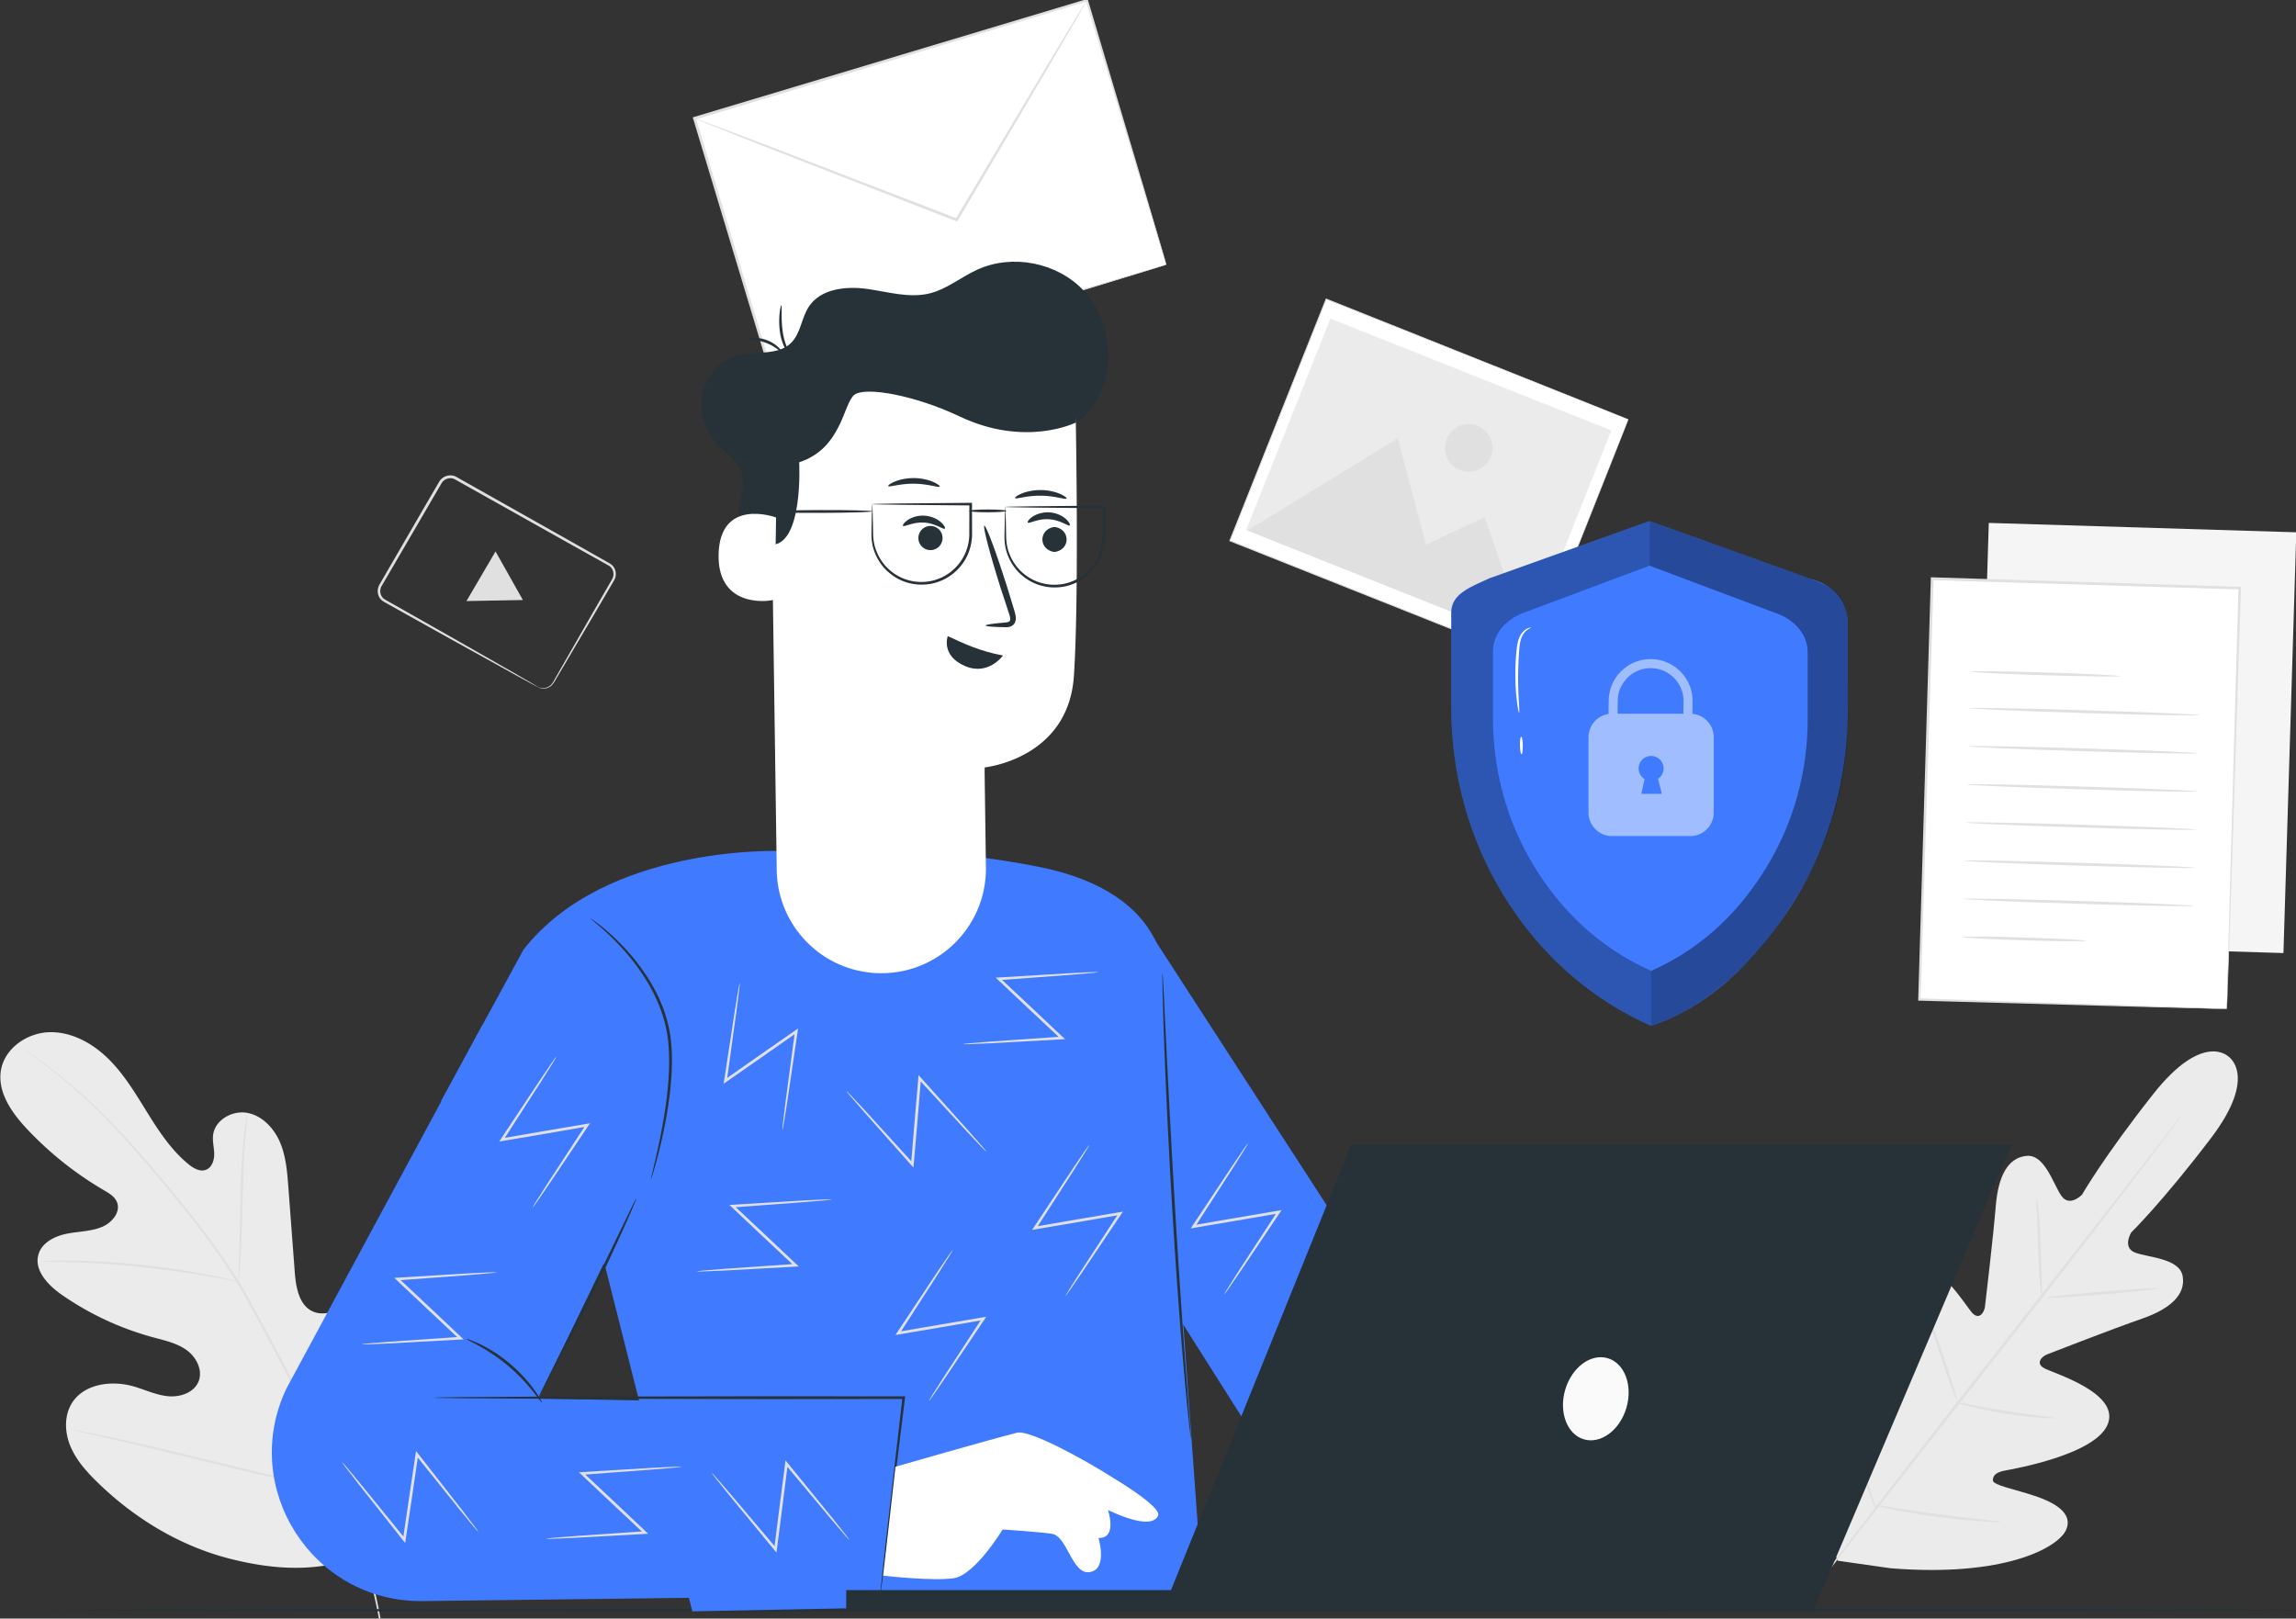
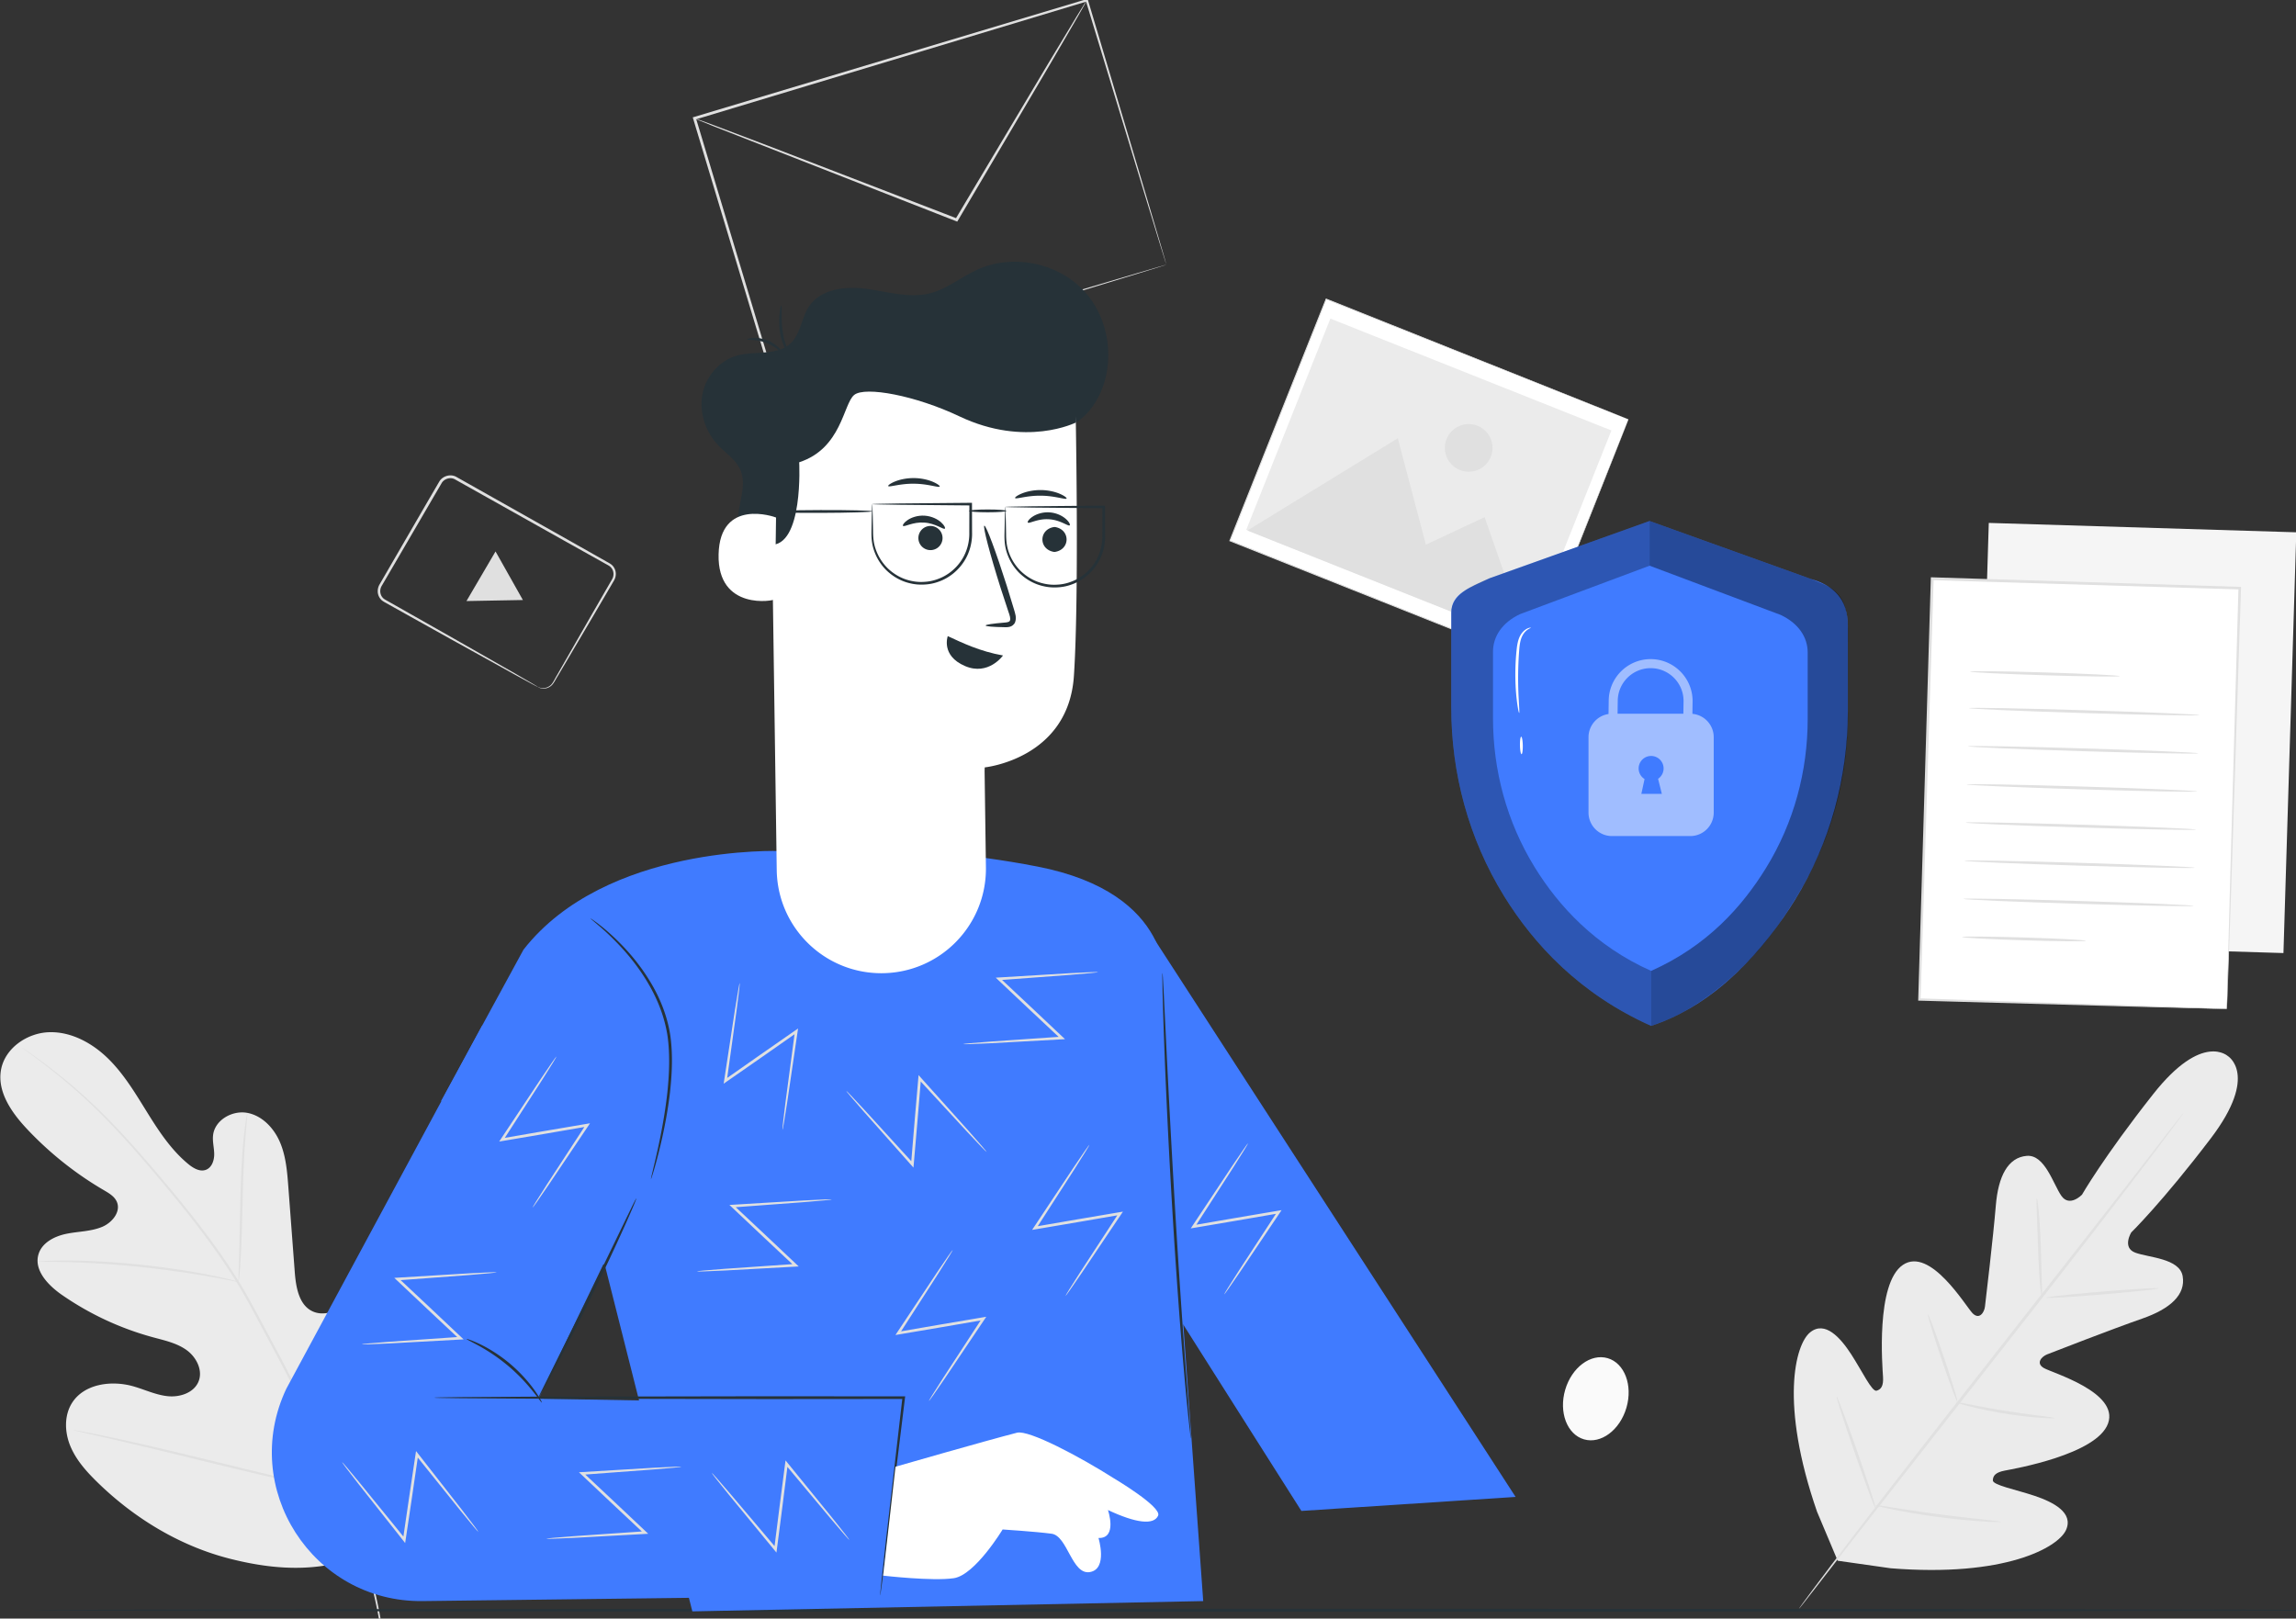
<svg xmlns="http://www.w3.org/2000/svg" fill="none" viewBox="0 0 600 423">
  <rect x="0" y="0" width="600" height="423" fill="#333333" stroke="none" />
  <g clip-path="url(#a)">
    <path fill="#EBEBEB" d="M97.72 405.278c19.621-16.053 22.159-43.055 19.381-66.909-.463-3.983-.364-8.23-2.575-11.573-2.212-3.345-6.897-5.369-10.382-3.388-2.89 1.644-3.918 5.201-5.366 8.193a23.64 23.64 0 0 1-8.756 9.728c-2.469 1.533-5.59 2.602-8.247 1.426-3.646-1.612-4.446-6.335-4.746-10.311l-1.676-22.216c-.3-3.973-.619-8.029-2.18-11.696-1.56-3.665-4.61-6.94-8.525-7.683-3.915-.741-8.47 1.827-8.96 5.78-.204 1.647.268 3.297.29 4.955.023 1.657-.606 3.546-2.155 4.137-1.567.597-3.27-.397-4.569-1.459-4.48-3.668-7.722-8.601-10.775-13.522-3.054-4.919-6.04-9.967-10.167-14.031s-9.624-7.1-15.412-6.947c-5.79.154-11.642 4.171-12.642 9.875C-.744 285.356 3.03 290.764 7.004 295a89.5 89.5 0 0 0 20.14 16.053c1.341.784 2.794 1.631 3.4 3.062 1.089 2.575-1.238 5.415-3.813 6.504-2.92 1.232-6.2 1.192-9.306 1.816-3.109.624-6.397 2.269-7.344 5.294-1.315 4.197 2.473 8.167 6.084 10.675A77.4 77.4 0 0 0 40 349.501c3.047.826 6.24 1.507 8.793 3.362 2.555 1.857 4.288 5.306 3.076 8.221-1.214 2.922-4.843 4.121-7.99 3.809-3.146-.31-6.057-1.744-9.103-2.6-5.699-1.604-12.809-.64-15.964 4.37-2.074 3.292-1.925 7.627-.446 11.226s4.126 6.585 6.903 9.312c9.701 9.533 21.725 16.86 34.91 20.192 13.188 3.329 25.17 3.537 37.542-2.115" />
    <path fill="#E0E0E0" d="M99.441 422.996c-1.659-9.4-4.683-20.414-9.264-32.176-4.557-11.774-10.637-24.269-17.448-37.126l-5.08-9.499c-1.674-3.116-3.333-6.201-5.147-9.122-3.6-5.857-7.512-11.217-11.388-16.191-3.876-4.977-7.738-9.56-11.382-13.821-3.653-4.254-7.132-8.157-10.459-11.578-6.632-6.872-12.634-11.778-16.893-14.983a141 141 0 0 0-4.974-3.603l-1.32-.899c-.3-.2-.461-.289-.461-.289s.138.123.425.339l1.287.945a203 203 0 0 1 4.902 3.692 149 149 0 0 1 16.728 15.093c3.3 3.433 6.754 7.344 10.385 11.607 3.623 4.273 7.466 8.863 11.323 13.839 3.857 4.971 7.75 10.323 11.324 16.158 1.8 2.91 3.446 5.974 5.12 9.098l5.077 9.496c6.808 12.849 12.89 25.313 17.464 37.047 4.596 11.722 7.654 22.688 9.363 32.049" />
    <path fill="#E0E0E0" d="M62.347 335.026c.041.003.121-.613.227-1.729.112-1.116.227-2.734.342-4.735.233-4.001.373-9.537.512-15.641.139-6.109.376-11.63.695-15.616.153-1.993.297-3.607.414-4.719.109-1.113.151-1.732.109-1.74-.041-.005-.16.603-.342 1.711-.188 1.106-.397 2.716-.605 4.71-.431 3.989-.735 9.526-.874 15.639l-.334 15.639-.152 4.738c-.033 1.117-.033 1.738.008 1.743" />
    <path fill="#E0E0E0" d="M9.833 329.747c.001.021.187.034.539.042l1.543.005c1.338-.003 3.272-.01 5.663.06 4.78.101 11.38.48 18.64 1.22 7.26.754 13.8 1.719 18.507 2.559 2.357.405 4.256.785 5.569 1.041l1.514.29c.348.059.534.08.54.061.004-.02-.172-.081-.511-.179l-1.49-.399a106 106 0 0 0-5.542-1.232c-4.698-.949-11.248-1.984-18.526-2.739-7.276-.742-13.9-1.055-18.695-1.047a92 92 0 0 0-5.675.131l-1.54.107c-.352.033-.537.06-.536.08m79.691 60.163c.02.007.12-.22.29-.657.188-.501.426-1.139.723-1.924.62-1.673 1.462-4.115 2.461-7.145 2.005-6.058 4.518-14.511 7.171-23.873 2.656-9.364 5.101-17.825 6.999-23.91.945-2.983 1.717-5.425 2.278-7.199l.614-1.958c.134-.451.195-.691.175-.698-.019-.007-.119.22-.29.657l-.722 1.924c-.621 1.673-1.461 4.115-2.46 7.144-2.007 6.057-4.519 14.51-7.174 23.875-2.654 9.361-5.099 17.821-6.998 23.907-.944 2.984-1.717 5.425-2.277 7.199l-.614 1.96c-.133.451-.196.691-.176.698" />
    <path fill="#E0E0E0" d="M18.988 373.709c-.004.02.24.091.708.208l2.053.482c1.86.426 4.424 1.012 7.561 1.726 6.38 1.465 15.17 3.596 24.873 5.976 9.708 2.379 18.52 4.448 24.929 5.808 3.204.682 5.802 1.208 7.603 1.538l2.076.373c.476.078.727.109.733.09.004-.022-.24-.091-.71-.209l-2.05-.482-7.56-1.726c-6.381-1.464-15.171-3.599-24.88-5.977-9.704-2.378-18.515-4.446-24.923-5.806-3.205-.681-5.803-1.208-7.605-1.54l-2.077-.373c-.474-.078-.726-.109-.73-.088" />
-     <path fill="#fff" d="M284.018.076 181.496 30.92l20.79 69.104 102.523-30.845z" />
    <path fill="#E0E0E0" d="M304.81 69.175s-.154-.437-.413-1.263l-1.133-3.65-4.26-13.895L283.735.157l.368.197C255.812 8.887 220.2 19.627 181.61 31.268l-.009.002.247-.459 20.761 69.112-.421-.227 73.865-22.05c9.046-2.681 16.212-4.804 21.141-6.266l5.638-1.653c.628-.18 1.111-.32 1.463-.42.335-.09.515-.132.515-.132s-.148.058-.463.16l-1.415.447c-1.285.395-3.141.97-5.55 1.713l-21.015 6.418-73.981 22.432-.323.098-.098-.324-20.821-69.095-.106-.353.355-.107.008-.003L283.937-.21l.283-.085.084.284 15.024 50.475 4.095 13.875 1.053 3.618c.234.812.334 1.219.334 1.219" />
-     <path fill="#E0E0E0" d="M284.019.072c.01.005-.038.112-.142.311l-.48.88-1.908 3.35-7.153 12.292c-6.14 10.41-14.599 24.758-24.027 40.746l-.159.27-.292-.114c-.994-.386-2.063-.8-3.138-1.215-18.01-7.027-34.311-13.385-46.177-18.013L186.58 33.04l-3.783-1.54c-.396-.168-.718-.306-.977-.418q-.33-.148-.324-.166.009-.017.352.095l1.004.35 3.833 1.412c3.375 1.277 8.159 3.09 14.048 5.318l46.255 17.812 3.138 1.216-.451.157 24.222-40.632 7.353-12.173 2.023-3.282.542-.842q.188-.285.204-.276" />
+     <path fill="#E0E0E0" d="M284.019.072c.01.005-.038.112-.142.311l-.48.88-1.908 3.35-7.153 12.292c-6.14 10.41-14.599 24.758-24.027 40.746l-.159.27-.292-.114L186.58 33.04l-3.783-1.54c-.396-.168-.718-.306-.977-.418q-.33-.148-.324-.166.009-.017.352.095l1.004.35 3.833 1.412c3.375 1.277 8.159 3.09 14.048 5.318l46.255 17.812 3.138 1.216-.451.157 24.222-40.632 7.353-12.173 2.023-3.282.542-.842q.188-.285.204-.276" />
    <path fill="#EBEBEB" d="M582.293 276.088s-6.643-6.582-19.615 9.858c-12.973 16.442-18.61 26.291-18.61 26.291s-3.228 3.344-5.363.312c-2.134-3.03-4.324-10.859-9.056-10.47-4.908.402-7.469 5.279-8.101 13.069s-2.644 24.808-2.831 26.345c-.184 1.511-1.473 3.533-3.257 1.701s-11.04-17.449-18.188-12.615c-7.149 4.836-5.342 26.827-5.192 29.235.152 2.408-.49 3.295-1.69 3.646-1.2.349-3.816-5.193-6.629-9.528-2.815-4.333-6.838-8.867-10.727-5.73-3.89 3.135-8.006 18.546 1.798 46.865l5.402 12.824 13.838 1.969c29.871 2.406 43.761-5.436 45.825-9.986 2.061-4.55-3.333-7.313-8.233-8.952s-10.922-2.786-10.884-4.034.738-2.092 3.107-2.548c2.37-.457 24.113-4.212 27.006-12.341 2.893-8.131-14.544-13.183-16.763-14.454-2.221-1.269-.586-3.023.83-3.579 1.443-.567 17.415-6.772 24.8-9.333s11.464-6.262 10.626-11.113c-.808-4.678-8.936-4.84-12.404-6.148s-1.04-5.271-1.04-5.271 8.125-7.922 20.798-24.595c12.673-16.675 4.41-21.538 4.41-21.538" />
    <path fill="#E0E0E0" d="M570.65 290.793q.013.012-.225.36l-.724 1.011-2.838 3.846c-2.475 3.333-6.096 8.125-10.6 14.027-9.003 11.803-21.598 27.988-35.586 45.799l-35.759 45.671-10.784 13.881-2.948 3.762-.782.967q-.27.325-.286.315-.014-.013.227-.36l.723-1.011c.679-.922 1.631-2.208 2.839-3.846 2.474-3.334 6.096-8.125 10.599-14.025 9.003-11.804 21.599-27.99 35.592-45.809l35.754-45.664 10.784-13.882 2.949-3.762.781-.967c.176-.214.274-.32.284-.313" />
    <path fill="#E0E0E0" d="M532.272 313.153c.098-.008.314 1.41.525 3.714s.4 5.496.527 9.02l.246 9.021c.051 2.307.1 3.734-.004 3.744-.098.01-.332-1.408-.518-3.717-.189-2.307-.336-5.499-.462-9.021l-.311-9.014c-.076-2.307-.108-3.738-.003-3.747m2.497 25.992c-.017-.203 6.538-.916 14.64-1.592 8.104-.677 14.687-1.059 14.704-.857.017.203-6.537.916-14.643 1.593-8.101.675-14.684 1.059-14.701.856m-23.528 27.349c.025-.103 1.461.161 3.776.604 2.315.439 5.509 1.05 9.055 1.614 3.546.573 6.771.997 9.108 1.3s3.783.502 3.776.607c-.007.098-1.471.084-3.829-.088a108 108 0 0 1-9.171-1.09 110 110 0 0 1-9.051-1.834c-2.293-.575-3.687-1.018-3.664-1.113m-7.436-23.012c.097-.033.616 1.215 1.376 3.26a290 290 0 0 1 2.823 8.034 294 294 0 0 1 2.619 8.105c.632 2.086.977 3.393.879 3.426-.096.033-.615-1.215-1.374-3.258a297 297 0 0 1-2.825-8.036 299 299 0 0 1-2.619-8.104c-.632-2.087-.975-3.395-.879-3.427m-23.84 21.506c.097-.034.752 1.569 1.733 4.185a476 476 0 0 1 3.688 10.273 486 486 0 0 1 3.486 10.346c.855 2.66 1.336 4.322 1.239 4.356s-.751-1.568-1.731-4.184a478 478 0 0 1-3.69-10.275 481 481 0 0 1-3.484-10.345c-.856-2.661-1.337-4.323-1.241-4.356m10.1 28.394c.019-.104 1.852.173 4.807.636 2.955.458 7.034 1.096 11.553 1.69 4.521.603 8.625 1.056 11.598 1.38 2.972.324 4.813.534 4.806.639-.007.098-1.86.073-4.851-.119a176 176 0 0 1-11.649-1.168 179 179 0 0 1-11.55-1.909c-2.936-.595-4.734-1.054-4.714-1.149" />
    <path fill="#F5F5F5" d="m519.718 136.662-3.356 109.964 80.358 2.452 3.355-109.963z" />
    <path fill="#fff" d="m504.915 151.27-3.355 109.964 80.357 2.452 3.356-109.964z" />
    <path fill="#E0E0E0" d="M581.941 263.675s-.008-.189-.003-.54l.028-1.556.143-6.008c.141-5.259.343-12.909.6-22.589l2.255-79.286.324.345-80.352-2.419h-.008l.38-.358-3.426 109.965-.292-.311c24.31.809 44.359 1.474 58.357 1.939 6.997.247 12.474.439 16.234.573l4.275.164c.968.043 1.485.081 1.485.081s-.474.007-1.424-.011l-4.221-.095-16.17-.417-58.555-1.631-.3-.008.008-.303c.923-30.862 2.06-68.892 3.29-109.968l.011-.369.369.011h.008l80.35 2.489.335.01-.012.335c-1.062 32.568-1.959 60.089-2.593 79.493-.334 9.643-.596 17.267-.777 22.506l-.222 5.94-.065 1.517c-.015.338-.032.501-.032.501" />
    <path fill="#E0E0E0" d="M553.914 176.706c-.006.204-8.753.102-19.536-.227-10.785-.329-19.521-.761-19.516-.965.006-.205 8.752-.102 19.539.227 10.781.33 19.519.761 19.513.965m20.828 10.2c-.006.204-13.482-.043-30.095-.55-16.619-.508-30.083-1.084-30.078-1.288.006-.204 13.48.043 30.1.55 16.613.508 30.079 1.085 30.073 1.288m-.305 9.968c-.005.205-13.482-.042-30.095-.548-16.619-.508-30.083-1.084-30.077-1.288s13.479.043 30.098.55c16.615.506 30.082 1.084 30.074 1.286m-.302 9.97c-.006.204-13.483-.042-30.096-.548-16.619-.508-30.083-1.084-30.077-1.288s13.479.043 30.1.55c16.612.505 30.078 1.082 30.073 1.286m-.306 9.969c-.006.204-13.482-.043-30.096-.55-16.619-.508-30.082-1.084-30.077-1.288.006-.204 13.48.043 30.099.55 16.614.506 30.08 1.084 30.074 1.288m-.305 9.969c-.005.204-13.482-.043-30.097-.551-16.619-.507-30.083-1.083-30.075-1.287.005-.204 13.479.042 30.098.55 16.615.508 30.081 1.083 30.074 1.288m-.302 9.968c-.006.204-13.483-.042-30.096-.549-16.619-.507-30.083-1.083-30.077-1.287s13.479.042 30.1.55c16.612.506 30.078 1.082 30.073 1.286m-28.136 9.119c-.005.204-7.251.148-16.182-.125-8.933-.272-16.168-.659-16.161-.863s7.25-.148 16.184.125c8.93.273 16.166.659 16.159.863" />
    <path fill="#fff" d="m346.562 78.148-25.143 63.154 78.995 31.45 25.143-63.154z" />
    <path fill="#E0E0E0" d="M425.551 109.615s-.132-.047-.382-.143l-1.106-.433-4.289-1.691-16.175-6.404-57.089-22.661.167-.072c-7.478 18.797-16.054 40.347-25.127 63.15l-.002.007-.081-.187 78.984 31.474-.155.067 18.304-45.805 5.122-12.78 1.354-3.365c.307-.761.475-1.157.475-1.157s-.145.387-.441 1.144l-1.32 3.354-5.056 12.779-18.217 45.92-.044.111-.11-.044c-22.57-8.979-49.754-19.792-79.001-31.429l-.133-.052.053-.133.003-.007 25.156-63.14.048-.119.119.049 57.118 22.811 16.123 6.456c1.858.747 3.286 1.322 4.254 1.71l1.088.441c.242.095.36.149.36.149" />
    <path fill="#EBEBEB" d="m347.654 83.26-21.978 55.203 73.446 29.241 21.978-55.203z" />
    <path fill="#E0E0E0" d="m325.965 138.65 39.314-24.1 7.342 27.794 15.347-7.185 11.441 32.731zm63.623-19.291a6.224 6.224 0 1 1-11.565-4.605 6.224 6.224 0 0 1 11.565 4.605m-249.024 60.178c.012-.064.548.375 1.684.278a3.03 3.03 0 0 0 1.809-.904c.542-.587.932-1.52 1.497-2.444l9.196-16.051 3.06-5.31 1.629-2.825c.266-.486.6-.958.749-1.425a2.7 2.7 0 0 0 .043-1.511 2.54 2.54 0 0 0-.816-1.287c-.381-.307-.965-.575-1.464-.872l-3.156-1.764-6.583-3.684-29.295-16.44c-1.143-.671-2.728-.234-3.444.861l-2.199 3.759-4.313 7.408-8.163 13.997-.97 1.662a2.8 2.8 0 0 0-.457 1.619c.026.557.223 1.105.578 1.523.326.435.858.665 1.403.985l6.194 3.504c3.992 2.263 7.711 4.373 11.112 6.3l16.064 9.169c1.855 1.078 3.313 1.923 4.349 2.526l1.122.673q.379.235.371.253c-.005.011-.144-.053-.407-.186l-1.157-.61c-1.053-.573-2.532-1.38-4.417-2.405l-16.179-8.964-11.157-6.223-6.212-3.472c-.499-.294-1.147-.567-1.591-1.132a3.2 3.2 0 0 1-.736-1.916 3.5 3.5 0 0 1 .539-1.986l.964-1.665c2.591-4.468 5.308-9.157 8.125-14.018l4.304-7.414 2.227-3.808c.907-1.386 2.923-1.957 4.415-1.086l29.266 16.491 6.568 3.711 3.146 1.779c.517.314 1.023.526 1.556.948.498.418.845.992 1.007 1.606a3.3 3.3 0 0 1-.063 1.853c-.208.609-.547 1.053-.809 1.536l-1.648 2.814-3.101 5.286-9.399 15.932c-.592.921-.972 1.811-1.589 2.455a3.16 3.16 0 0 1-1.951.896 2.9 2.9 0 0 1-1.306-.207 1.5 1.5 0 0 1-.395-.215" />
    <path fill="#E0E0E0" d="m133.071 150.466 3.573 6.346-7.372.134-7.374.136 3.799-6.481 3.799-6.482z" />
    <path fill="#263238" d="M613.96 420.823c0 .217-135.627.392-302.893.392-167.324 0-302.921-.176-302.921-.392 0-.215 135.597-.391 302.921-.391 167.266 0 302.893.176 302.893.391" />
    <path fill="#407BFF" d="m158.091 330.735-42.818-43.002 21.529-39.54c21.528-27.556 67.095-25.78 67.095-25.78s31.01-2.987 67.205 4.057c36.194 7.043 33.28 30.997 33.28 30.997l4.85 88.727 5.198 72.246-133.502 2.691z" />
    <path fill="#407BFF" d="m230.006 416.972-119.573 1.465c-28.734.352-47.903-29.52-35.61-55.495l51.127-94.817 46.57 31.482-31.766 65.929 96.8 1.727zm70.1-173.908 95.958 148.15-55.981 3.662s-33.431-52.683-32.675-51.593c1.367 1.971-7.302-100.219-7.302-100.219" />
    <path fill="#263238" d="M170.12 308.118c-.024-.007.022-.269.133-.761l.509-2.147c.444-1.864 1.088-4.558 1.764-7.911.672-3.352 1.388-7.365 1.877-11.853.453-4.483.738-9.473.051-14.611-.762-5.122-2.687-9.765-4.953-13.639-2.263-3.891-4.811-7.083-7.122-9.588-2.313-2.507-4.355-4.382-5.81-5.62-1.45-1.245-2.279-1.907-2.242-1.957.016-.019.24.122.653.413.405.299 1.031.71 1.772 1.322 1.519 1.175 3.626 3.001 6.008 5.484 2.38 2.482 4.999 5.672 7.328 9.6 2.33 3.91 4.317 8.633 5.098 13.878.699 5.244.386 10.278-.106 14.79-.531 4.516-1.303 8.536-2.044 11.887a133 133 0 0 1-1.996 7.876 56 56 0 0 1-.644 2.112c-.157.483-.252.732-.276.725m-3.846 5.109c.047.021-.249.783-.822 2.143a274 274 0 0 1-2.516 5.721c-2.166 4.812-5.251 11.418-8.797 18.647-3.549 7.23-6.887 13.712-9.369 18.37a262 262 0 0 1-2.986 5.489c-.725 1.287-1.146 1.986-1.191 1.963-.045-.024.291-.769.937-2.096l2.777-5.595 9.17-18.456 8.986-18.541 2.727-5.621c.653-1.323 1.038-2.044 1.084-2.024" />
    <path fill="#263238" d="M230.007 416.972q-.014-.002.001-.249l.06-.729.283-2.826 1.171-10.638c1.06-9.166 2.55-22.078 4.307-37.292l.335.377-35.321.031-61.797-.107-18.726-.118c-2.172-.03-3.878-.052-5.091-.07l-1.324-.036c-.298-.013-.451-.026-.451-.039 0-.012.153-.025.451-.038l1.324-.037 5.091-.069 18.726-.118c15.856-.028 37.682-.067 61.797-.108 12.594.012 24.564.023 35.321.031h.381l-.047.378c-1.866 15.201-3.448 28.103-4.573 37.26l-1.36 10.616-.388 2.813c-.046.292-.082.527-.114.722q-.041.247-.056.246" />
    <path fill="#263238" d="M141.597 366.547c-.101.062-.916-1.155-2.387-2.988a48 48 0 0 0-6.38-6.564 48.3 48.3 0 0 0-7.54-5.193c-2.055-1.143-3.391-1.742-3.346-1.852.03-.079 1.443.351 3.588 1.389 2.143 1.033 4.987 2.742 7.775 5.09 2.782 2.356 4.942 4.873 6.32 6.812 1.381 1.942 2.042 3.262 1.97 3.306m169.617 9.381c-.026.003-.089-.419-.19-1.225l-.4-3.528a654 654 0 0 1-1.241-13c-.97-10.985-2.089-26.179-3.085-42.974-.994-16.8-1.688-32.02-2.088-43.039a947 947 0 0 1-.404-13.051l-.059-3.551c-.006-.811.004-1.238.029-1.239s.066.424.12 1.233l.197 3.545.638 13.04a4073 4073 0 0 0 2.301 43.018c.997 16.789 2.034 31.983 2.869 42.974l1.007 13.017.262 3.541c.055.81.069 1.236.044 1.239" />
    <path fill="#E0E0E0" d="M204.477 295.316c-.041-.005.014-.686.151-1.937.163-1.352.382-3.152.648-5.363l2.462-18.517.55.337-9.174 6.424-9.333 6.491-.673.468.124-.806 2.807-18.354.875-5.293c.217-1.231.353-1.894.395-1.889.041.006-.019.681-.162 1.923-.17 1.343-.396 3.128-.672 5.323l-2.547 18.392-.549-.339 9.314-6.522 9.194-6.395.668-.465-.118.803c-1.092 7.409-2.035 13.808-2.722 18.481l-.851 5.334c-.213 1.241-.348 1.91-.387 1.904m53.361 5.752c-.029.028-.519-.45-1.392-1.356l-3.711-3.926c-3.202-3.472-7.589-8.226-12.667-13.729l.611-.207-.924 11.161-.975 11.327-.069.817-.542-.612-12.319-13.89-3.513-4.056c-.808-.953-1.231-1.483-1.201-1.51s.512.449 1.376 1.353l3.662 3.919 12.516 13.714-.611.205.938-11.33.959-11.158.069-.811.542.604 12.473 13.908 3.559 4.064c.821.956 1.249 1.486 1.219 1.513m26.865-1.899c.034.023-.305.614-.963 1.688-.723 1.154-1.688 2.688-2.872 4.575l-10.114 15.706-.353-.54 11.036-1.904 11.209-1.899.809-.136-.456.678-10.357 15.408-3.046 4.417c-.72 1.021-1.125 1.564-1.161 1.541-.034-.023.306-.608.964-1.67l2.876-4.53 10.137-15.554.352.541c-3.485.601-7.272 1.255-11.204 1.932l-11.042 1.871-.802.136.448-.676 10.336-15.562c1.255-1.84 2.274-3.339 3.041-4.463.721-1.033 1.126-1.582 1.162-1.559m-35.718 27.475c.034.023-.305.616-.963 1.688l-2.871 4.576-10.115 15.705-.354-.54 11.036-1.904 11.21-1.899.808-.136-.455.678-10.357 15.408-3.046 4.417c-.721 1.021-1.126 1.564-1.162 1.541-.034-.022.307-.608.965-1.67l2.875-4.529 10.138-15.554.351.54-11.203 1.933-11.042 1.87-.803.136.448-.676 10.336-15.561c1.255-1.841 2.274-3.34 3.042-4.464.723-1.033 1.128-1.58 1.162-1.559m77.17-27.865c.034.023-.305.614-.963 1.688l-2.871 4.575-10.115 15.706-.354-.54 11.036-1.904 11.209-1.899.809-.136-.455.678-10.358 15.408-3.045 4.417c-.721 1.021-1.126 1.564-1.162 1.541-.034-.023.307-.608.965-1.67l2.875-4.53c2.563-3.93 6.072-9.316 10.137-15.554l.352.541c-3.485.601-7.271 1.255-11.203 1.932l-11.042 1.871-.803.136.448-.675 10.336-15.561c1.255-1.841 2.274-3.34 3.042-4.464.721-1.034 1.128-1.581 1.162-1.56m-180.722-22.698c.034.023-.305.614-.963 1.688-.723 1.154-1.688 2.688-2.872 4.576l-10.114 15.705-.355-.539 11.037-1.904c3.934-.666 7.722-1.307 11.209-1.899l.808-.136-.455.678-10.357 15.409c-1.257 1.821-2.277 3.303-3.046 4.418-.72 1.021-1.126 1.564-1.161 1.541-.034-.023.306-.608.964-1.67l2.876-4.53c2.562-3.93 6.07-9.316 10.137-15.554l.352.541c-3.486.601-7.272 1.255-11.204 1.932-3.873.655-7.603 1.288-11.042 1.871l-.803.136.448-.677c4.144-6.237 7.723-11.626 10.336-15.561l3.042-4.464c.723-1.035 1.129-1.583 1.163-1.561m-56.06 106.028c.032-.025.489.481 1.304 1.441l3.457 4.151 11.785 14.494-.622.169 1.619-11.082 1.679-11.244.121-.81.502.642 11.427 14.633 3.252 4.266c.747 1.003 1.136 1.557 1.103 1.583s-.483-.479-1.287-1.436l-3.412-4.141-11.635-14.469.623-.168-1.644 11.251-1.653 11.077-.121.806-.502-.637c-4.642-5.876-8.65-10.953-11.58-14.659l-3.297-4.278c-.756-1.006-1.15-1.563-1.12-1.589m128.036-68.651c.003.041-.674.126-1.927.248l-5.382.466-18.629 1.389.217-.607 8.169 7.662 8.269 7.803.595.563-.815.044-18.539 1.017-5.36.229c-1.249.041-1.927.043-1.93.002s.671-.122 1.914-.237l5.348-.434 18.522-1.28-.219.606-8.292-7.777-8.145-7.687-.593-.559.81-.048 18.647-1.126 5.395-.262c1.261-.047 1.943-.053 1.945-.012m-31.419 71.47c.031-.027.499.471 1.333 1.414l3.538 4.083 12.066 14.26-.62.182 1.402-11.112 1.46-11.275.105-.813.514.634 11.711 14.405c1.376 1.733 2.493 3.143 3.336 4.203.765.987 1.165 1.535 1.134 1.56s-.492-.471-1.316-1.411l-3.491-4.072c-3.012-3.598-7.137-8.527-11.915-14.239l.619-.178-1.423 11.28-1.437 11.107-.105.807-.515-.627c-4.756-5.784-8.863-10.781-11.864-14.429-1.394-1.737-2.528-3.151-3.382-4.213-.776-.99-1.182-1.539-1.15-1.566m-56.158-52.415c.003.041-.675.127-1.927.248l-5.382.466-18.629 1.389.217-.607 8.169 7.662 8.269 7.803.595.563-.815.044-18.539 1.017-5.36.229c-1.25.04-1.927.043-1.93.002s.67-.122 1.914-.237l5.348-.434 18.522-1.28-.22.607-8.293-7.778-8.145-7.687-.592-.559.809-.049 18.647-1.126 5.395-.263c1.262-.045 1.945-.051 1.947-.01m48.247 50.806c.003.041-.675.126-1.927.248l-5.382.465-18.629 1.39.217-.607 8.169 7.661c2.903 2.738 5.697 5.376 8.269 7.804l.595.563-.815.043-18.539 1.017-5.36.23c-1.249.041-1.927.042-1.93.001s.671-.122 1.914-.237l5.348-.433 18.522-1.281-.219.607-8.292-7.778c-2.858-2.695-5.608-5.293-8.145-7.687l-.593-.558.81-.049 18.646-1.125 5.397-.263c1.258-.047 1.942-.052 1.944-.011m108.916-129.262c.003.041-.675.126-1.927.248l-5.382.465c-4.71.352-11.161.833-18.629 1.388l.217-.607 8.169 7.662c2.903 2.738 5.697 5.376 8.269 7.803l.595.562-.815.044-18.539 1.016-5.36.23c-1.249.041-1.927.043-1.93.002-.003-.042.671-.122 1.914-.237l5.348-.434 18.522-1.281-.22.607-8.293-7.777c-2.855-2.696-5.608-5.294-8.145-7.687l-.592-.559.809-.048 18.647-1.126 5.396-.263c1.26-.042 1.944-.049 1.946-.008" />
    <path fill="#fff" d="M234.015 383.319s23.859-6.873 31.753-8.887c3.077-.784 16.256 6.167 25.357 11.947 0 0 12.535 7.432 11.521 9.722-1.116 2.52-5.74 2.004-13.11-1.462 0 0 2.571 7.469-2.477 7.307 0 0 2.504 8.071-2.226 8.906-4.732.836-5.845-9.463-10.02-10.019-4.174-.558-12.803-1.113-12.803-1.113s-7.185 11.899-12.752 12.733-18.465-.669-18.465-.669z" />
    <path fill="#fff" d="M274.736 384.964c.109-.173 3.092 1.514 6.663 3.766 3.572 2.253 6.379 4.219 6.27 4.392-.109.171-3.091-1.513-6.665-3.767-3.57-2.253-6.378-4.218-6.268-4.391m-1.412 4.589c.085-.186 3.627 1.267 7.911 3.244 4.285 1.978 7.687 3.731 7.602 3.915s-3.627-1.268-7.911-3.244-7.689-3.731-7.602-3.915m2.554 11.124c.029-.203 2.439-.039 5.386.364 2.946.404 5.313.895 5.285 1.098-.029.201-2.438.038-5.386-.366s-5.313-.895-5.285-1.096" />
    <path fill="#263238" d="M202.98 137.221c.554 1.825-.078 3.953-1.539 5.18s-3.667 1.48-5.368.618c-3.233-1.639-3.643-6.099-3.007-9.668s1.85-7.376.354-10.678c-1.145-2.525-3.625-4.124-5.559-6.113-3.369-3.462-5.164-8.509-4.345-13.269.82-4.762 4.39-9.041 9.043-10.342 4.75-1.328 10.602.13 14.139-3.306 2.562-2.492 2.719-6.576 4.703-9.55 3.079-4.616 9.586-5.35 15.085-4.598 5.497.752 11.096 2.516 16.481 1.176 4.498-1.12 8.189-4.26 12.404-6.188 9.136-4.18 20.813-1.916 27.727 5.374s8.556 19.07 3.9 27.973c-1.672 3.197-4.191 6.103-7.537 7.456" />
    <path fill="#fff" d="M230.341 254.346c15.234-.016 27.515-12.481 27.305-27.713l-.36-26.069s21.899-2.194 23.35-23.889c1.451-21.697.404-71.756.404-71.756a75.57 75.57 0 0 0-76.339 5.399l-3.352 2.302 1.63 114.78c.213 14.954 12.405 26.962 27.362 26.946" />
    <path fill="#263238" d="M275.286 144.216c-3.855-.762-3.826-5.739.036-6.458.171-.031.359-.03.528.003 3.854.761 3.826 5.74-.037 6.458-.17.031-.359.031-.527-.003m4.258-6.927c-.36.357-2.404-1.4-5.393-1.577-2.987-.221-5.244 1.249-5.554.848-.152-.18.224-.84 1.21-1.507.968-.665 2.602-1.268 4.463-1.145 1.862.124 3.401.938 4.273 1.726.89.793 1.174 1.496 1.001 1.655m-34.593.73a3.157 3.157 0 1 1-3.595 5.191 3.157 3.157 0 0 1 3.595-5.191" />
    <path fill="#263238" d="M246.92 138.152c-.361.358-2.403-1.399-5.392-1.577-2.988-.221-5.244 1.25-5.555.847-.153-.18.223-.839 1.21-1.507.968-.665 2.602-1.268 4.464-1.145 1.862.125 3.4.939 4.271 1.726.892.796 1.177 1.499 1.002 1.656m10.648 25.323c-.007-.236 1.862-.509 4.89-.762.787-.042 1.411-.185 1.491-.604.166-.465-.091-1.317-.438-2.27-.663-2.019-1.332-4.064-2.034-6.205-2.795-8.834-4.698-16.11-4.248-16.252.448-.142 3.077 6.903 5.873 15.737l1.906 6.245c.238.92.725 2.007.251 3.274-.251.634-.892 1.068-1.415 1.176-.526.129-.969.105-1.344.102-3.041-.054-4.924-.206-4.932-.441m-9.895 2.774c3.831 1.772 8.401 3.983 14.432 5.059 0 0-3.796 5.39-9.93 2.758-6.368-2.731-4.502-7.817-4.502-7.817" />
    <path fill="#fff" d="M257.338 200.252s-13.781.369-27.866-9.585c0 0 5.839 15.989 27.61 15.213z" />
    <path fill="#263238" d="M281.19 110.404s-13.104 6.66-30.486-1.597c-11.406-5.418-24.628-7.917-27.486-5.59s-3.246 13.98-14.37 17.596c0 0 1.201 22.193-7.67 21.574-8.87-.62-4.005-35.124-4.005-35.124l21.456-11.001 23.552-4.926 22.334 2.707 17.326 4.383z" />
    <path fill="#fff" d="M202.798 135.253c-.361-.181-14.678-5.226-15.012 9.643-.335 14.87 14.662 12.138 14.697 11.713.037-.425.315-21.356.315-21.356" />
    <path fill="#fff" d="M198.069 150.873c-.064-.049-.264.176-.705.366a2.6 2.6 0 0 1-1.937-.004c-1.558-.613-2.825-3.135-2.836-5.817a8.5 8.5 0 0 1 .808-3.692c.478-1.078 1.2-1.821 1.994-1.944.791-.165 1.34.321 1.513.744.19.42.089.715.167.742.041.038.325-.241.22-.858a1.65 1.65 0 0 0-.564-.945c-.351-.297-.872-.458-1.424-.411-1.149.054-2.204 1.085-2.758 2.245a8.8 8.8 0 0 0-.991 4.125c.028 2.997 1.499 5.836 3.634 6.506 1.04.296 1.92.001 2.378-.341.467-.357.552-.687.501-.716" />
    <path fill="#263238" d="M195.23 88.703c-.083-.174 2.359-.873 5.157.19 2.81 1.03 4.199 3.157 4.023 3.234-.163.153-1.689-1.602-4.281-2.541-2.574-.987-4.877-.66-4.899-.883m8.943-8.906c.261.017-.148 3.136.371 6.855.505 3.75 2.275 6.361 2.076 6.479-.071.05-.614-.53-1.246-1.642-.619-1.112-1.289-2.788-1.56-4.728-.536-3.894.218-6.996.359-6.964m61.096 50.351c-.078-.175.559-.687 1.764-1.18 1.2-.493 2.985-.913 4.984-.896 2 .022 3.778.476 4.968.994 1.195.517 1.822 1.041 1.74 1.214-.183.394-3.046-.725-6.722-.732-3.674-.064-6.559.997-6.734.6m-33.155-3.128c-.078-.175.559-.687 1.764-1.18 1.199-.494 2.985-.913 4.984-.896 1.999.022 3.778.476 4.967.994 1.197.517 1.822 1.04 1.742 1.213-.183.395-3.046-.724-6.722-.731-3.675-.064-6.561.997-6.735.6m30.596 5.465c.019.018.036.322.057.879l.072 2.399.078 3.722c.006 1.437.092 3.109.708 4.823a12.9 12.9 0 0 0 3.135 4.954c1.53 1.465 3.532 2.686 5.86 3.219 1.156.274 2.384.407 3.626.318a11.6 11.6 0 0 0 3.71-.783c2.429-.89 4.628-2.643 6.116-4.947 1.423-2.201 2.061-4.766 1.993-7.259l.02-7.327.343.343c-7.429-.068-13.787-.124-18.401-.167-2.214-.038-4.006-.069-5.343-.094-.573-.017-1.048-.029-1.445-.042-.336-.01-.516-.024-.529-.038-.027-.027.61-.054 1.822-.083 1.319-.022 3.084-.053 5.265-.093 4.671-.043 11.107-.099 18.628-.167l.342-.003.002.346c.005 2.338.012 4.79.019 7.326.084 2.576-.588 5.341-2.097 7.659-1.574 2.44-3.908 4.291-6.481 5.225a12.3 12.3 0 0 1-3.927.81 12.6 12.6 0 0 1-3.824-.36c-2.452-.583-4.546-1.889-6.132-3.444a13.3 13.3 0 0 1-3.2-5.227c-.607-1.8-.661-3.53-.624-5.021l.078-3.819c.03-.961.052-1.746.072-2.367.02-.531.039-.799.057-.782m-34.765-.734c.018.019.035.322.056.88l.073 2.399c.021 1.053.048 2.297.078 3.722.005 1.437.092 3.108.707 4.823a12.9 12.9 0 0 0 3.135 4.956c1.53 1.464 3.533 2.685 5.861 3.219 1.156.273 2.384.406 3.626.317a11.6 11.6 0 0 0 3.709-.783c2.429-.89 4.629-2.643 6.116-4.947 1.424-2.201 2.062-4.766 1.994-7.259l.02-7.327.343.344-18.402-.168-5.343-.093c-.572-.017-1.047-.03-1.445-.043-.334-.013-.514-.025-.528-.04-.027-.026.609-.053 1.822-.083 1.318-.023 3.084-.054 5.265-.094l18.628-.167.342-.003.001.346.02 7.327c.084 2.575-.588 5.34-2.097 7.658-1.574 2.441-3.908 4.291-6.482 5.226a12.3 12.3 0 0 1-3.926.809 12.6 12.6 0 0 1-3.825-.36c-2.451-.583-4.546-1.888-6.131-3.444a13.35 13.35 0 0 1-3.201-5.227c-.608-1.799-.66-3.529-.623-5.021l.078-3.819c.029-.961.052-1.745.072-2.366.021-.531.04-.8.057-.782" />
    <path fill="#263238" d="M263.022 133.518c0 .205-2.192.369-4.895.369-2.704 0-4.897-.166-4.897-.369 0-.204 2.193-.368 4.897-.368s4.895.164 4.895.368m-62.191.195c0-.205 6.069-.387 13.556-.41 7.489-.023 13.559.125 13.559.327.001.205-6.068.387-13.557.41-7.486.024-13.558-.123-13.558-.327" />
    <path fill="#407BFF" d="m473.282 151.328-42.213-15.16-41.802 14.955c-5.336 2.521-10.017 4.03-10.017 9.001v24.753c0 17.189 4.504 34.223 13.77 49.261 7.798 12.654 19.872 25.684 38.459 33.967 17.087-5.55 29.842-20.347 37.64-33.001 9.266-15.038 13.77-32.073 13.77-49.262v-22.258c0-7.089-3.758-10.551-9.607-12.256" />
    <path fill="#000" d="M431.48 253.742c-14.706-6.553-24.259-17.081-30.428-27.094-7.331-11.898-10.894-25.375-10.894-38.975V170.31c0-3.934 2.372-7.618 7.084-9.817l33.836-12.652-.007-11.673-41.802 14.955c-4.388 1.917-10.017 4.03-10.017 9.001v24.753c0 17.189 4.504 34.223 13.77 49.261 7.798 12.654 19.872 25.684 38.459 33.967z" opacity=".3" />
    <path fill="#000" d="M431.479 268.106c2.961-.991 5.681-2.132 8.293-3.556 7.007-3.817 12.986-9.061 17.549-13.806 5.103-5.307 8.906-11.043 12.207-16.4 9.267-15.038 13.771-32.073 13.361-49.737l.025-20.436c-.025-10.175-5.245-10.927-9.632-12.843l-42.213-15.16.007 11.673 34.231 12.856c4.712 2.199 7.084 5.883 7.084 9.817v17.363c0 13.6-3.563 27.077-10.894 38.975-6.17 10.013-15.312 20.337-30.018 26.89z" opacity=".4" />
    <path fill="#fff" d="m442.268 186.56.046-3.341c0-6.044-4.916-10.96-10.959-10.96-6.044 0-10.96 4.916-10.96 10.943l-.048 3.403a6.13 6.13 0 0 0-5.23 6.059v19.705a6.133 6.133 0 0 0 6.133 6.133h20.456a6.133 6.133 0 0 0 6.133-6.133v-19.705a6.13 6.13 0 0 0-5.571-6.104m-7.991 20.904h-5.35l.835-3.864a3.259 3.259 0 0 1 1.717-6.031 3.263 3.263 0 0 1 1.818 5.97c.379 1.497.98 3.925.98 3.925m5.63-20.933h-17.196l.046-3.312c0-4.74 3.857-8.599 8.599-8.599s8.599 3.857 8.599 8.582z" opacity=".5" />
    <path fill="#fff" d="M396.996 186.319c-.093.013-.386-1.289-.632-3.429-.254-2.137-.441-5.116-.343-8.403a61 61 0 0 1 .304-4.624c.137-1.415.396-2.742.943-3.735.536-.998 1.287-1.594 1.85-1.858.572-.266.93-.253.934-.212.071.092-1.427.387-2.317 2.305-.44.928-.634 2.161-.732 3.564a93 93 0 0 0-.244 4.583 99 99 0 0 0 .125 8.338c.112 2.134.221 3.457.112 3.471m.621 10.775c-.204.005-.39-1.012-.414-2.271s.12-2.282.325-2.286c.204-.004.388 1.012.414 2.272.024 1.257-.122 2.281-.325 2.285" />
-     <path fill="#263238" d="m353.081 299.169-47.07 116.401h-84.873v5.253h252.795l51.707-121.654z" />
    <path fill="#FAFAFA" d="M425.029 367.891c-1.706 5.858-6.672 9.564-11.093 8.277s-6.622-7.079-4.916-12.938c1.706-5.858 6.672-9.564 11.093-8.277 4.421 1.286 6.622 7.079 4.916 12.938" />
  </g>
  <defs>
    <clipPath id="a">
      <path fill="#fff" d="M0 0h600v423H0z" />
    </clipPath>
  </defs>
</svg>